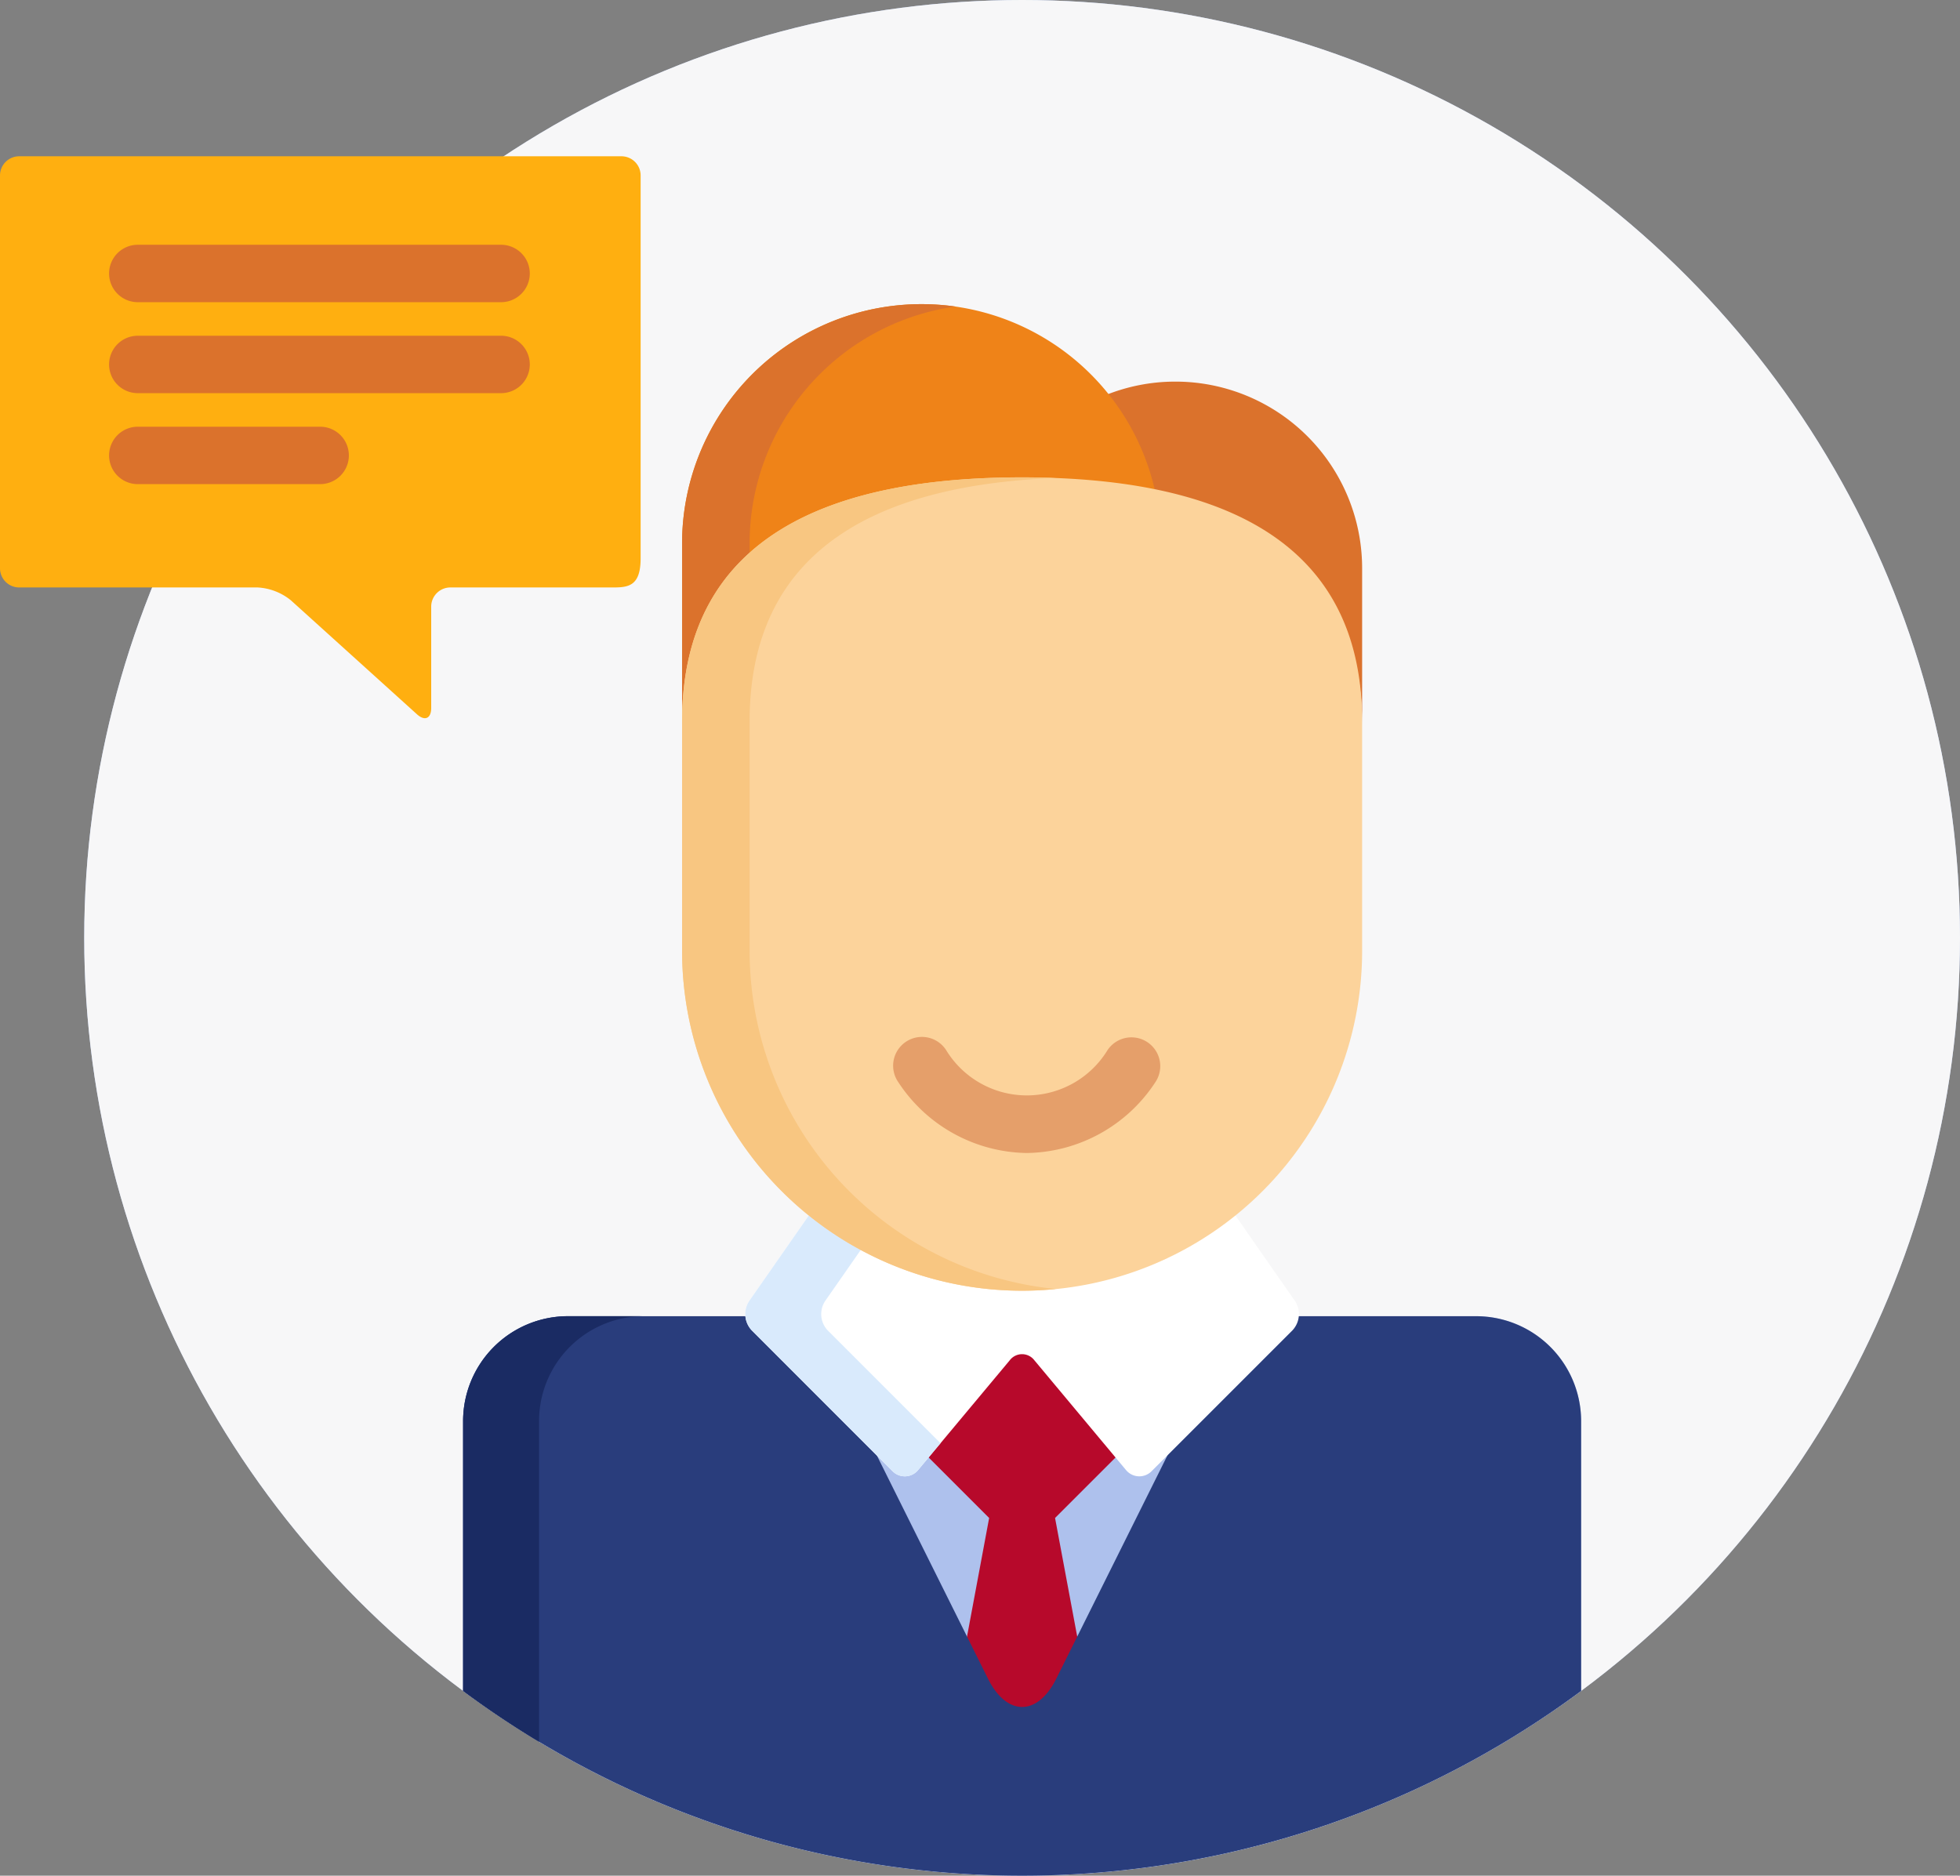
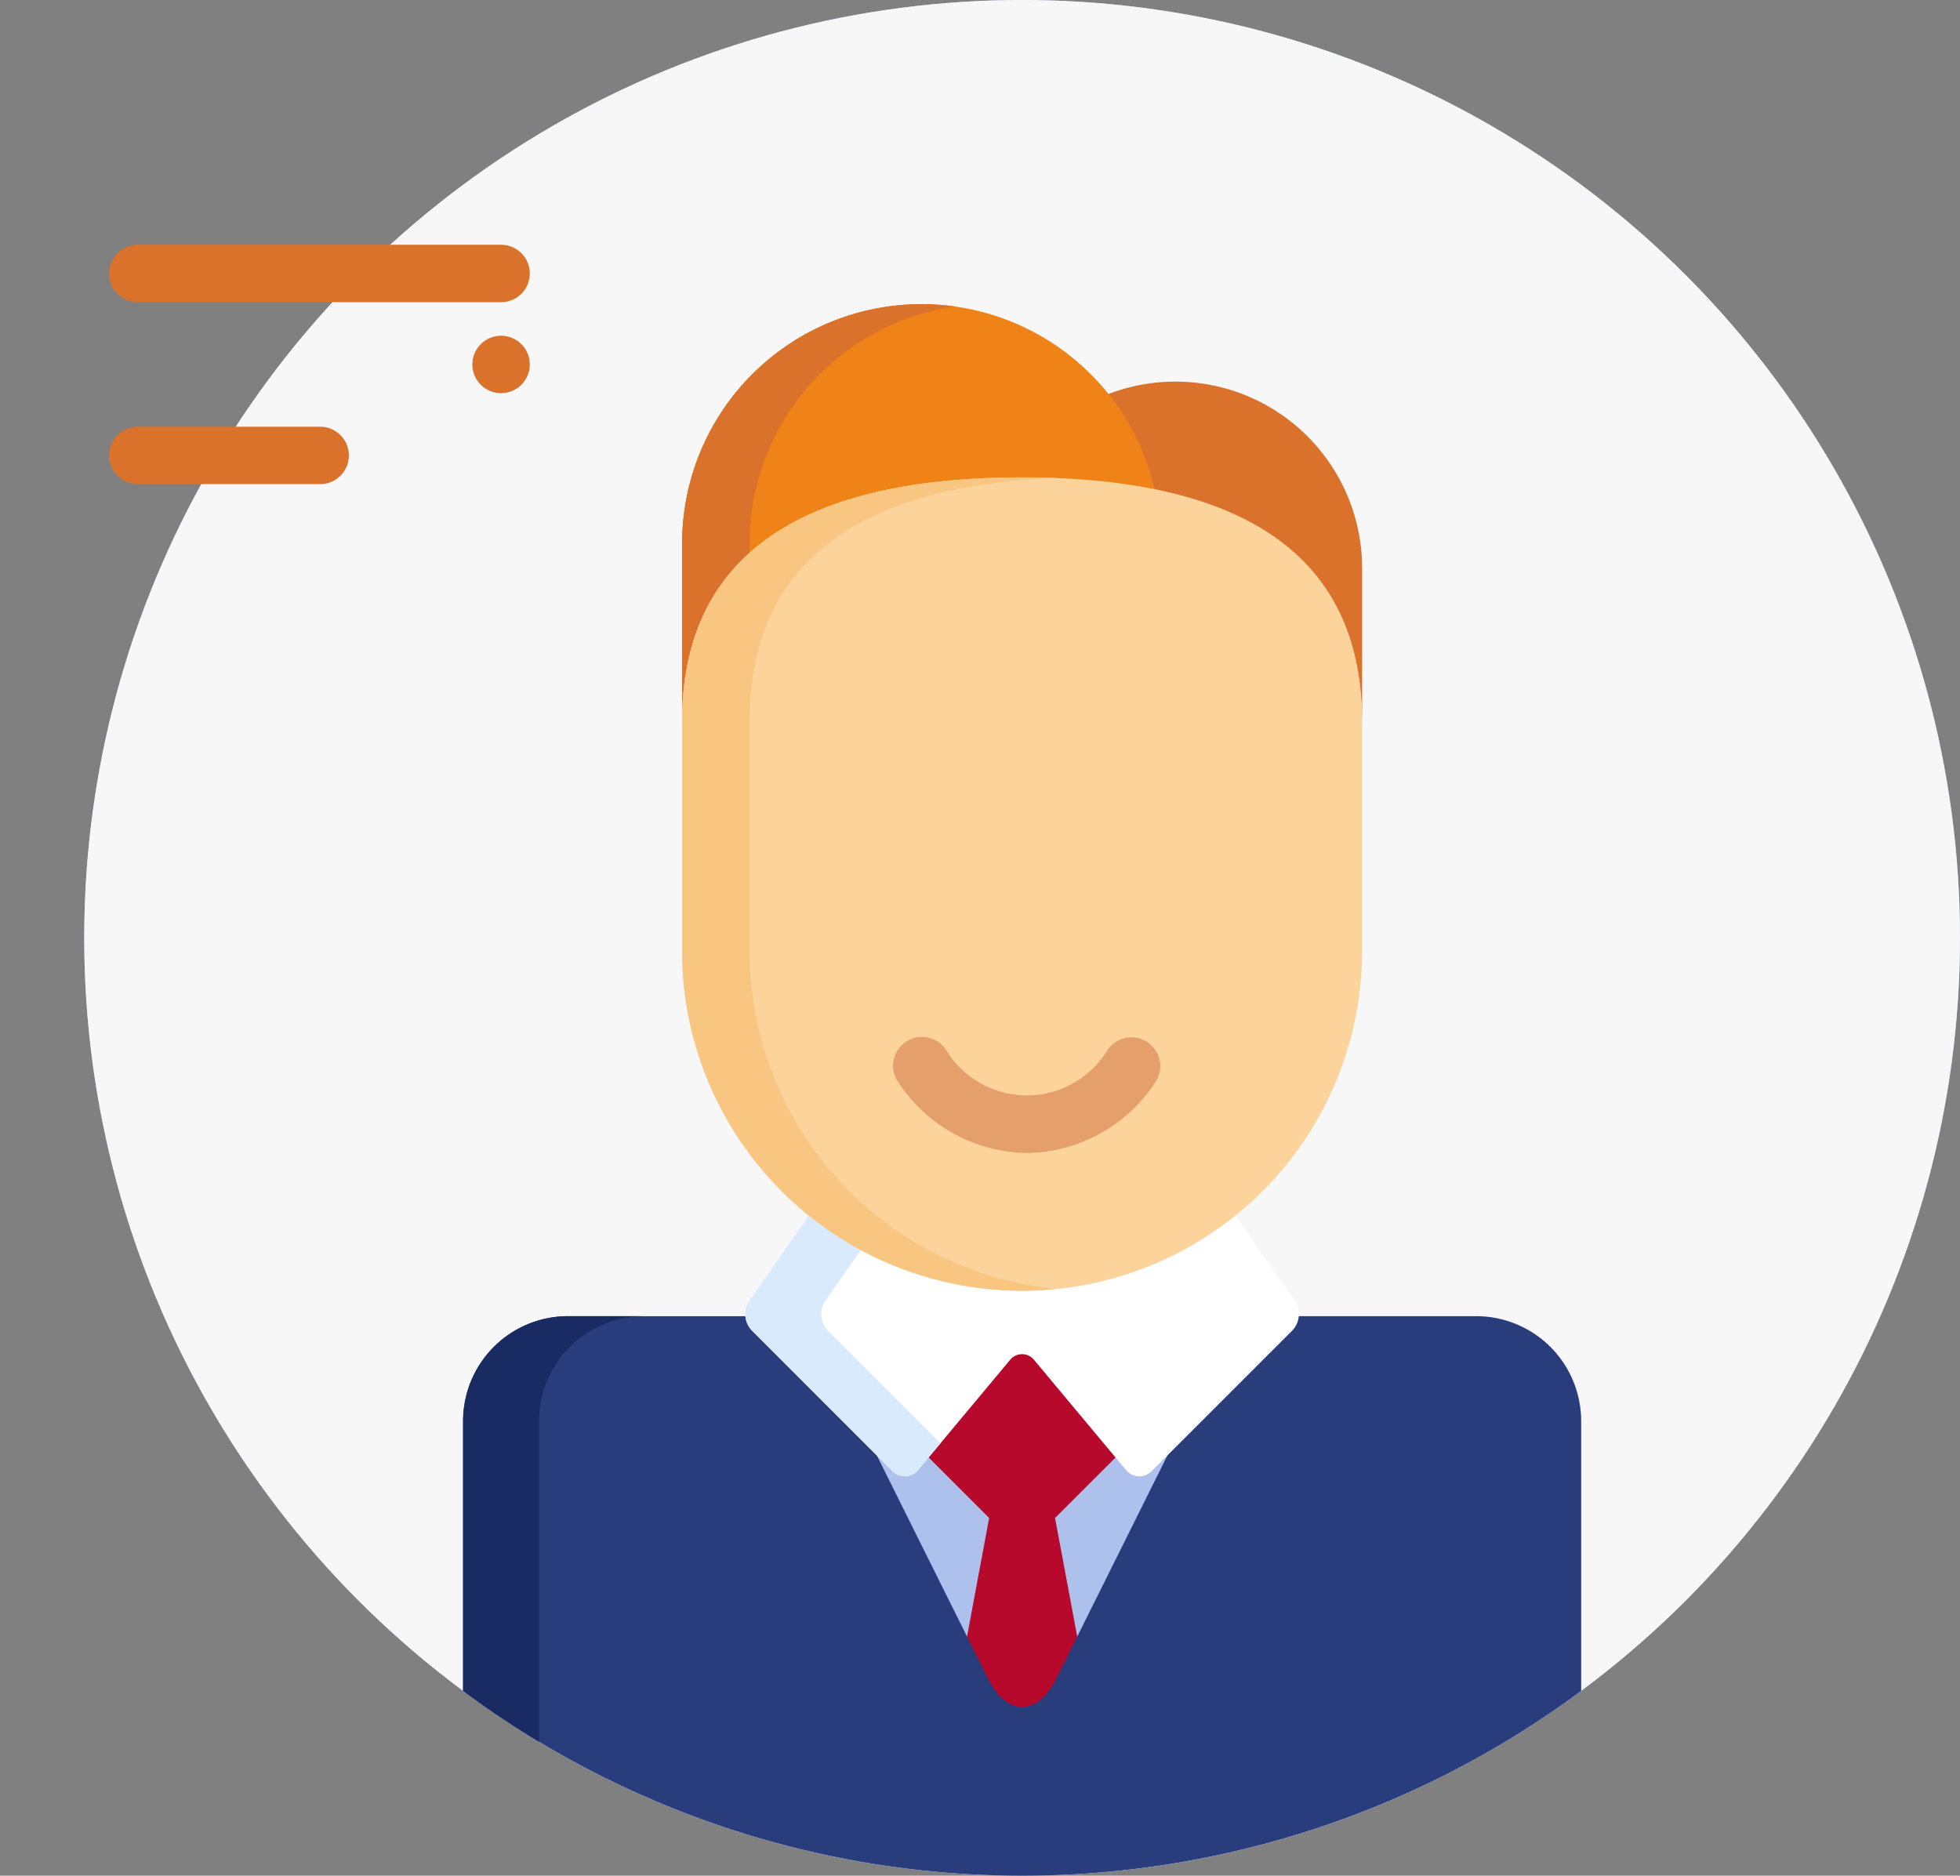
<svg xmlns="http://www.w3.org/2000/svg" id="Group_1695" data-name="Group 1695" width="169.374" height="162.096" viewBox="0 0 169.374 162.096">
  <rect x="0" y="0" width="169.374" height="162.096" fill="#808080" stroke="none" />
  <ellipse id="Ellipse_93" data-name="Ellipse 93" cx="81.048" cy="81.048" rx="81.048" ry="81.048" transform="translate(7.278 0)" fill="#aec1ed" />
  <ellipse id="Ellipse_94" data-name="Ellipse 94" cx="81.048" cy="81.048" rx="81.048" ry="81.048" transform="translate(7.278 0)" fill="#f7f7f8" />
-   <path id="Path_945" data-name="Path 945" d="M55.361,86.552V53.482a1.659,1.659,0,0,0-1.654-1.654H1.654A1.659,1.659,0,0,0,0,53.482V87.436A1.659,1.659,0,0,0,1.654,89.09h20.6a4.981,4.981,0,0,1,2.881,1.11l10.9,9.853c.675.61,1.227.365,1.227-.545V90.744a1.659,1.659,0,0,1,1.654-1.654H53C54.356,89.09,55.361,88.929,55.361,86.552Z" transform="translate(0 -38.322)" fill="#ffaf10" />
  <g id="Group_1692" data-name="Group 1692" transform="translate(9.426 21.153)">
    <path id="Path_947" data-name="Path 947" d="M62.369,79.905H30.975a2.481,2.481,0,0,1,0-4.962H62.369a2.481,2.481,0,0,1,0,4.962Z" transform="translate(-28.494 -74.943)" fill="#db722c" />
-     <path id="Path_948" data-name="Path 948" d="M62.369,103.671H30.975a2.481,2.481,0,0,1,0-4.962H62.369a2.481,2.481,0,0,1,0,4.962Z" transform="translate(-28.494 -90.847)" fill="#db722c" />
+     <path id="Path_948" data-name="Path 948" d="M62.369,103.671a2.481,2.481,0,0,1,0-4.962H62.369a2.481,2.481,0,0,1,0,4.962Z" transform="translate(-28.494 -90.847)" fill="#db722c" />
    <path id="Path_949" data-name="Path 949" d="M46.734,127.436H30.975a2.481,2.481,0,0,1,0-4.962H46.734a2.481,2.481,0,0,1,0,4.962Z" transform="translate(-28.494 -106.75)" fill="#db722c" />
  </g>
  <path id="Path_954" data-name="Path 954" d="M208.528,354.847H192.857a1.642,1.642,0,0,1-.446.986L180.248,368a1.183,1.183,0,0,1-.838.358,1.169,1.169,0,0,1-.9-.436l-7.914-9.479a1.665,1.665,0,0,0-2.628,0l-7.914,9.479a1.165,1.165,0,0,1-.9.436,1.183,1.183,0,0,1-.838-.358l-12.163-12.163a1.642,1.642,0,0,1-.446-.986H130.029a9.068,9.068,0,0,0-9.058,9.058V387.23a81.062,81.062,0,0,0,96.614,0V363.9A9.068,9.068,0,0,0,208.528,354.847Z" transform="translate(-80.953 -241.099)" fill="#aec1ed" />
  <path id="Path_955" data-name="Path 955" d="M245.383,388.74l1.857,3.729c1.622,3.257,4.276,3.257,5.9,0l1.856-3.729-1.96-10.49,5.466-5.466-7-8.381a1.665,1.665,0,0,0-2.628,0l-7,8.381,5.466,5.466Z" transform="translate(-161.863 -247.065)" fill="#b7092b" />
  <path id="Path_956" data-name="Path 956" d="M208.529,354.847H192.857a1.642,1.642,0,0,1-.446.986L182.3,365.947l-10.069,20.226c-1.622,3.257-4.276,3.257-5.9,0l-10.069-20.225-10.114-10.115a1.642,1.642,0,0,1-.446-.986H130.03a9.068,9.068,0,0,0-9.058,9.058V387.23a81.061,81.061,0,0,0,96.614,0V363.9A9.068,9.068,0,0,0,208.529,354.847Z" transform="translate(-80.953 -241.099)" fill="#293d7c" />
  <path id="Path_957" data-name="Path 957" d="M127.536,363.9a9.068,9.068,0,0,1,9.058-9.058H130.03a9.068,9.068,0,0,0-9.058,9.058V387.23q3.167,2.355,6.564,4.4Z" transform="translate(-80.953 -241.099)" fill="#1a2b63" />
  <path id="Path_958" data-name="Path 958" d="M236.844,327.682a28.988,28.988,0,0,1-36.475,0l-5.352,7.68a2.055,2.055,0,0,0,.224,2.526L207.4,350.052a1.488,1.488,0,0,0,2.229-.1l7.914-9.479a1.335,1.335,0,0,1,2.12,0l7.914,9.479a1.489,1.489,0,0,0,2.23.1l12.162-12.163a2.055,2.055,0,0,0,.224-2.526Z" transform="translate(-130.281 -222.921)" fill="#fff" />
  <path id="Path_959" data-name="Path 959" d="M201.581,335.362l3.271-4.693a29.178,29.178,0,0,1-4.482-2.987l-5.352,7.68a2.055,2.055,0,0,0,.224,2.526L207.4,350.052a1.488,1.488,0,0,0,2.229-.1l1.927-2.308-9.755-9.755A2.055,2.055,0,0,1,201.581,335.362Z" transform="translate(-130.281 -222.921)" fill="#d9eafc" />
  <path id="Path_960" data-name="Path 960" d="M294.52,110.7a16.085,16.085,0,0,0-6.194,1.234,20.224,20.224,0,0,1,4.037,8.313c10.729,2.076,18.291,7.853,18.291,20.156V126.839A16.134,16.134,0,0,0,294.52,110.7Z" transform="translate(-192.945 -77.721)" fill="#db722c" />
  <path id="Path_961" data-name="Path 961" d="M207.56,105.75a58.009,58.009,0,0,1,11.531,1.035,20.689,20.689,0,0,0-40.914,4.356v15.712C178.177,110.627,191.332,105.75,207.56,105.75Z" transform="translate(-119.235 -64.169)" fill="#ef8318" />
  <path id="Path_962" data-name="Path 962" d="M184.012,112.266v-1.123A20.69,20.69,0,0,1,201.794,90.66a20.695,20.695,0,0,0-23.617,20.482v15.712C178.177,120.264,180.347,115.546,184.012,112.266Z" transform="translate(-119.235 -64.169)" fill="#db722c" />
  <path id="Path_963" data-name="Path 963" d="M236.944,176.609a29.383,29.383,0,0,1-29.383,29.383h0a29.383,29.383,0,0,1-29.383-29.383V156.8c0-16.228,13.155-21.1,29.383-21.1h0c16.228,0,29.383,4.876,29.383,21.1Z" transform="translate(-119.235 -94.445)" fill="#fcd39b" />
  <path id="Path_964" data-name="Path 964" d="M184.013,176.609V156.8c0-15.243,11.607-20.47,26.465-21.048q-1.439-.056-2.917-.056c-16.228,0-29.383,4.876-29.383,21.1v19.809a29.383,29.383,0,0,0,29.383,29.383c.985,0,1.958-.05,2.917-.145A29.385,29.385,0,0,1,184.013,176.609Z" transform="translate(-119.235 -94.445)" fill="#f8c681" />
  <path id="Path_1079" data-name="Path 1079" d="M165.525,204.075a13.5,13.5,0,0,1-11.1-6.112,2.489,2.489,0,1,1,4.125-2.785,8.169,8.169,0,0,0,13.953,0,2.488,2.488,0,1,1,4.127,2.782A13.484,13.484,0,0,1,165.525,204.075Z" transform="translate(-76.792 -104.432)" fill="#e59f6a" />
</svg>